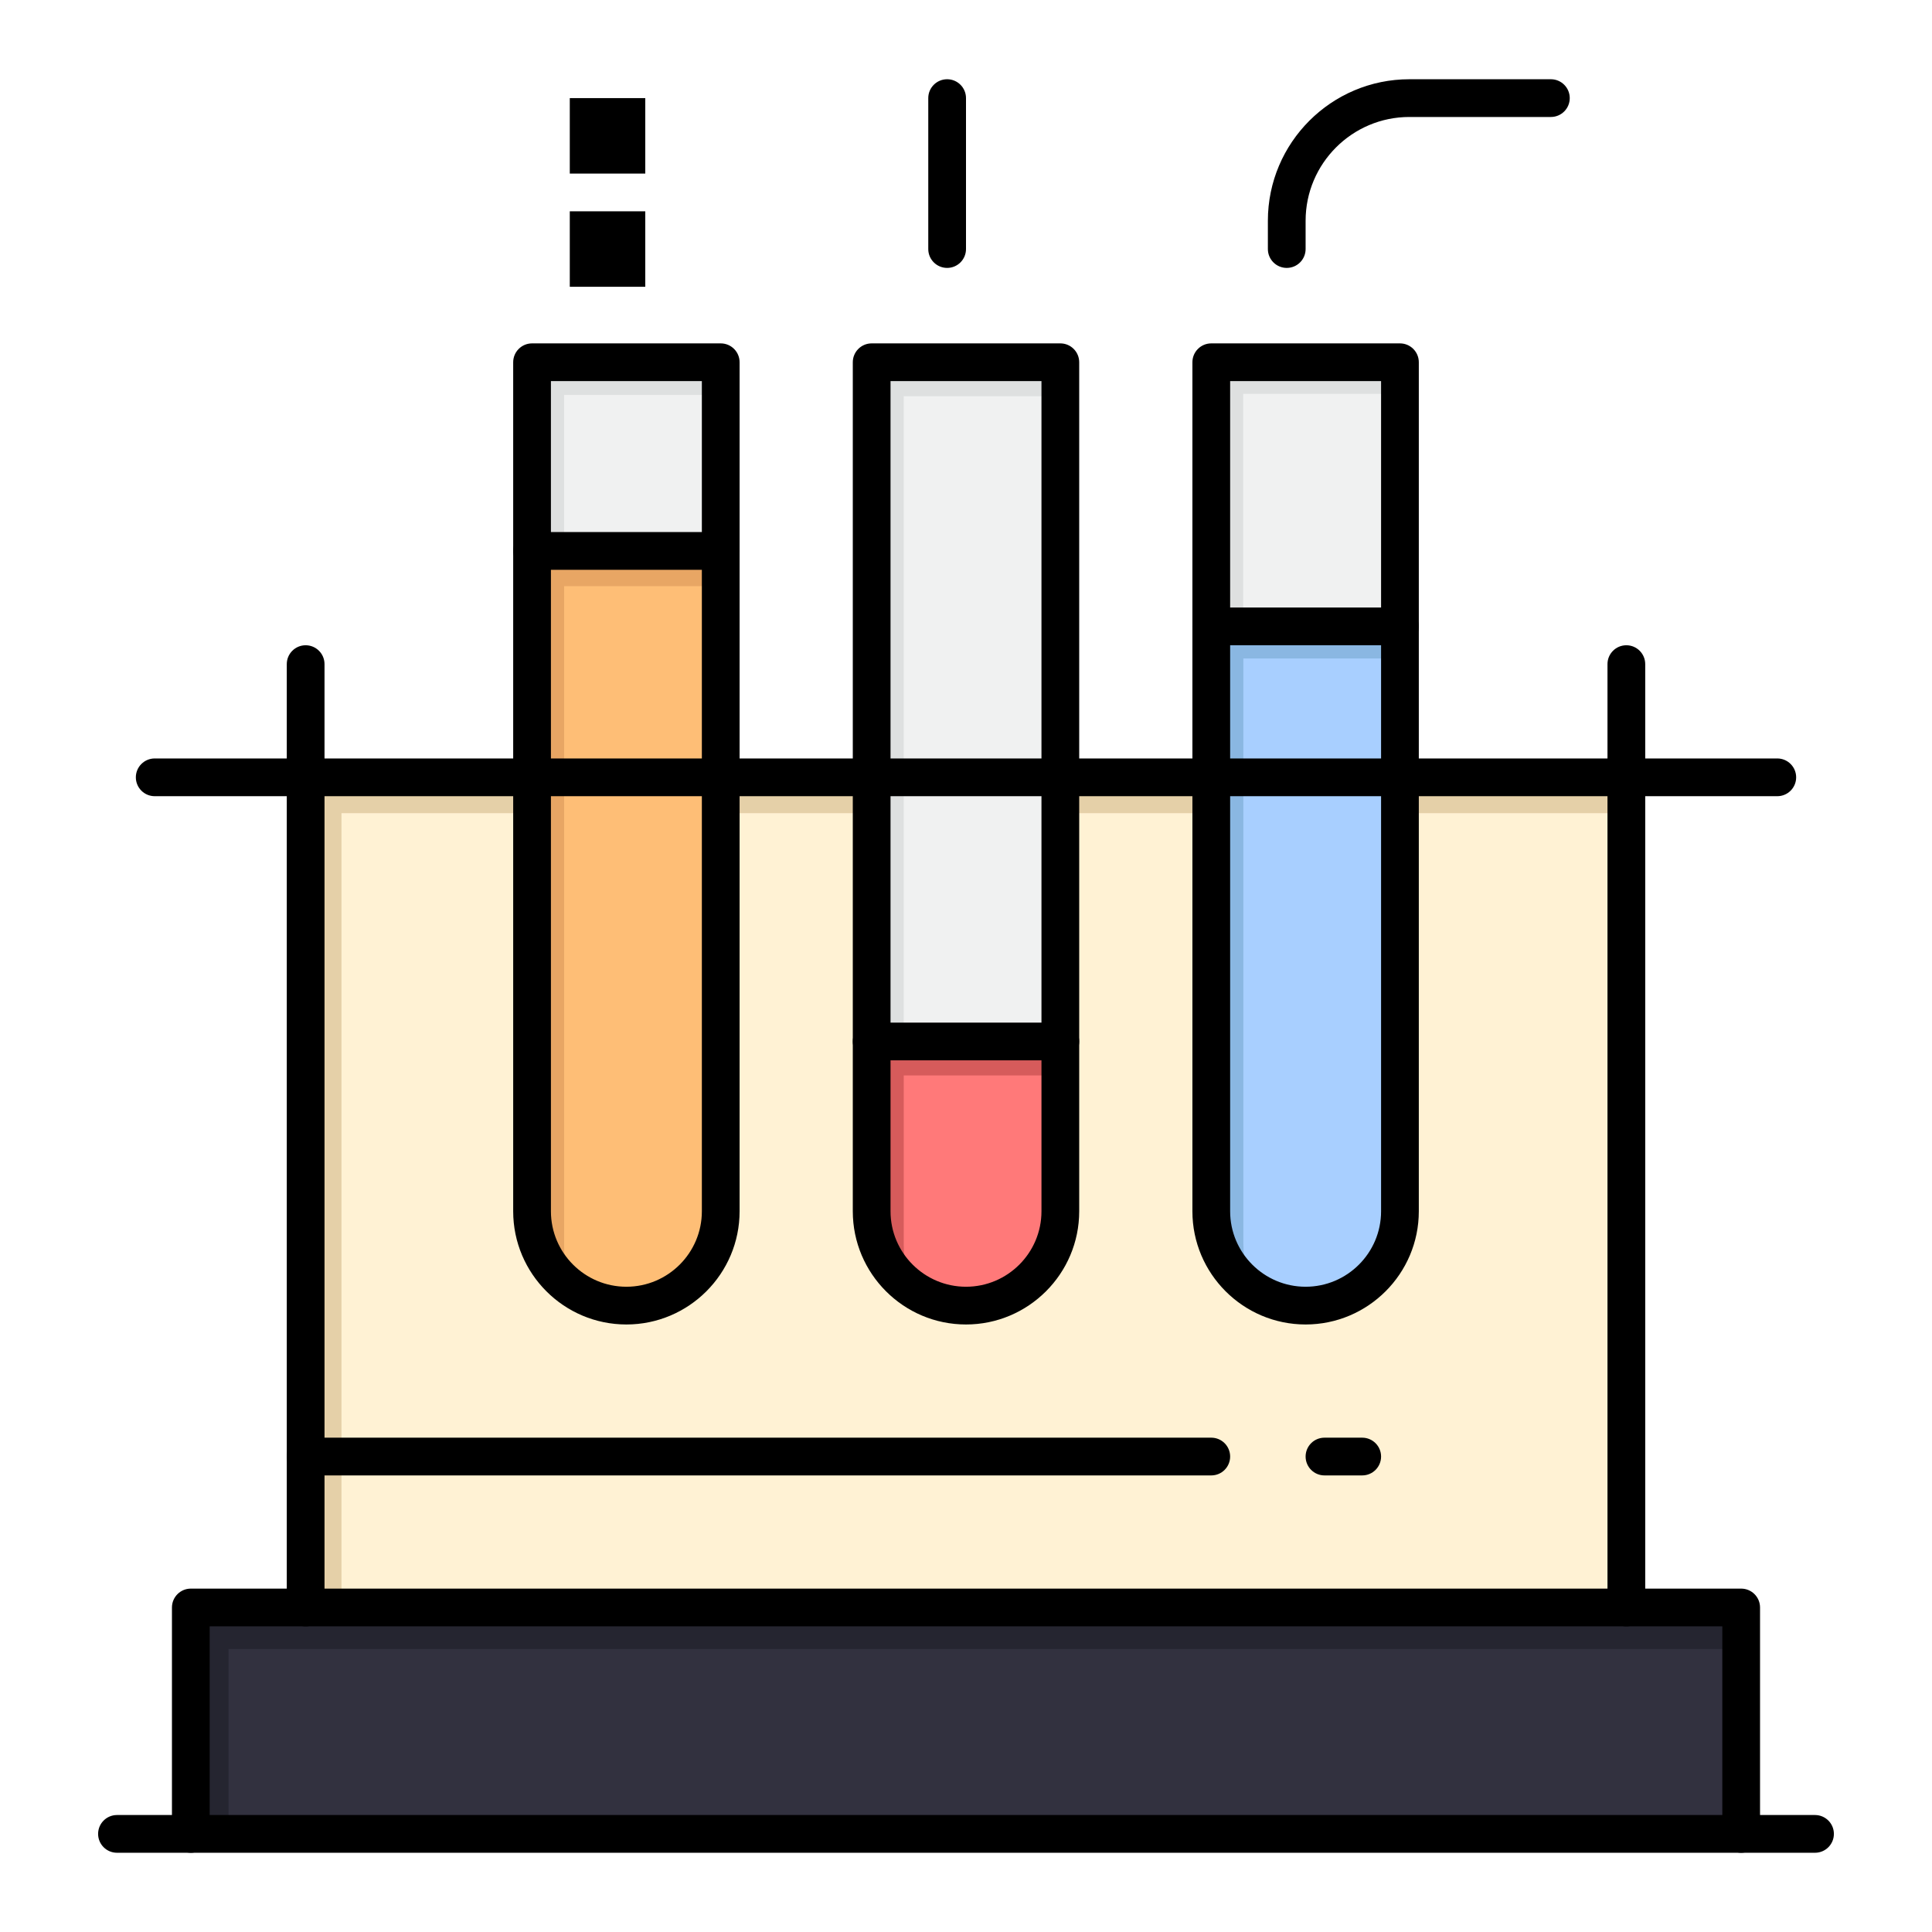
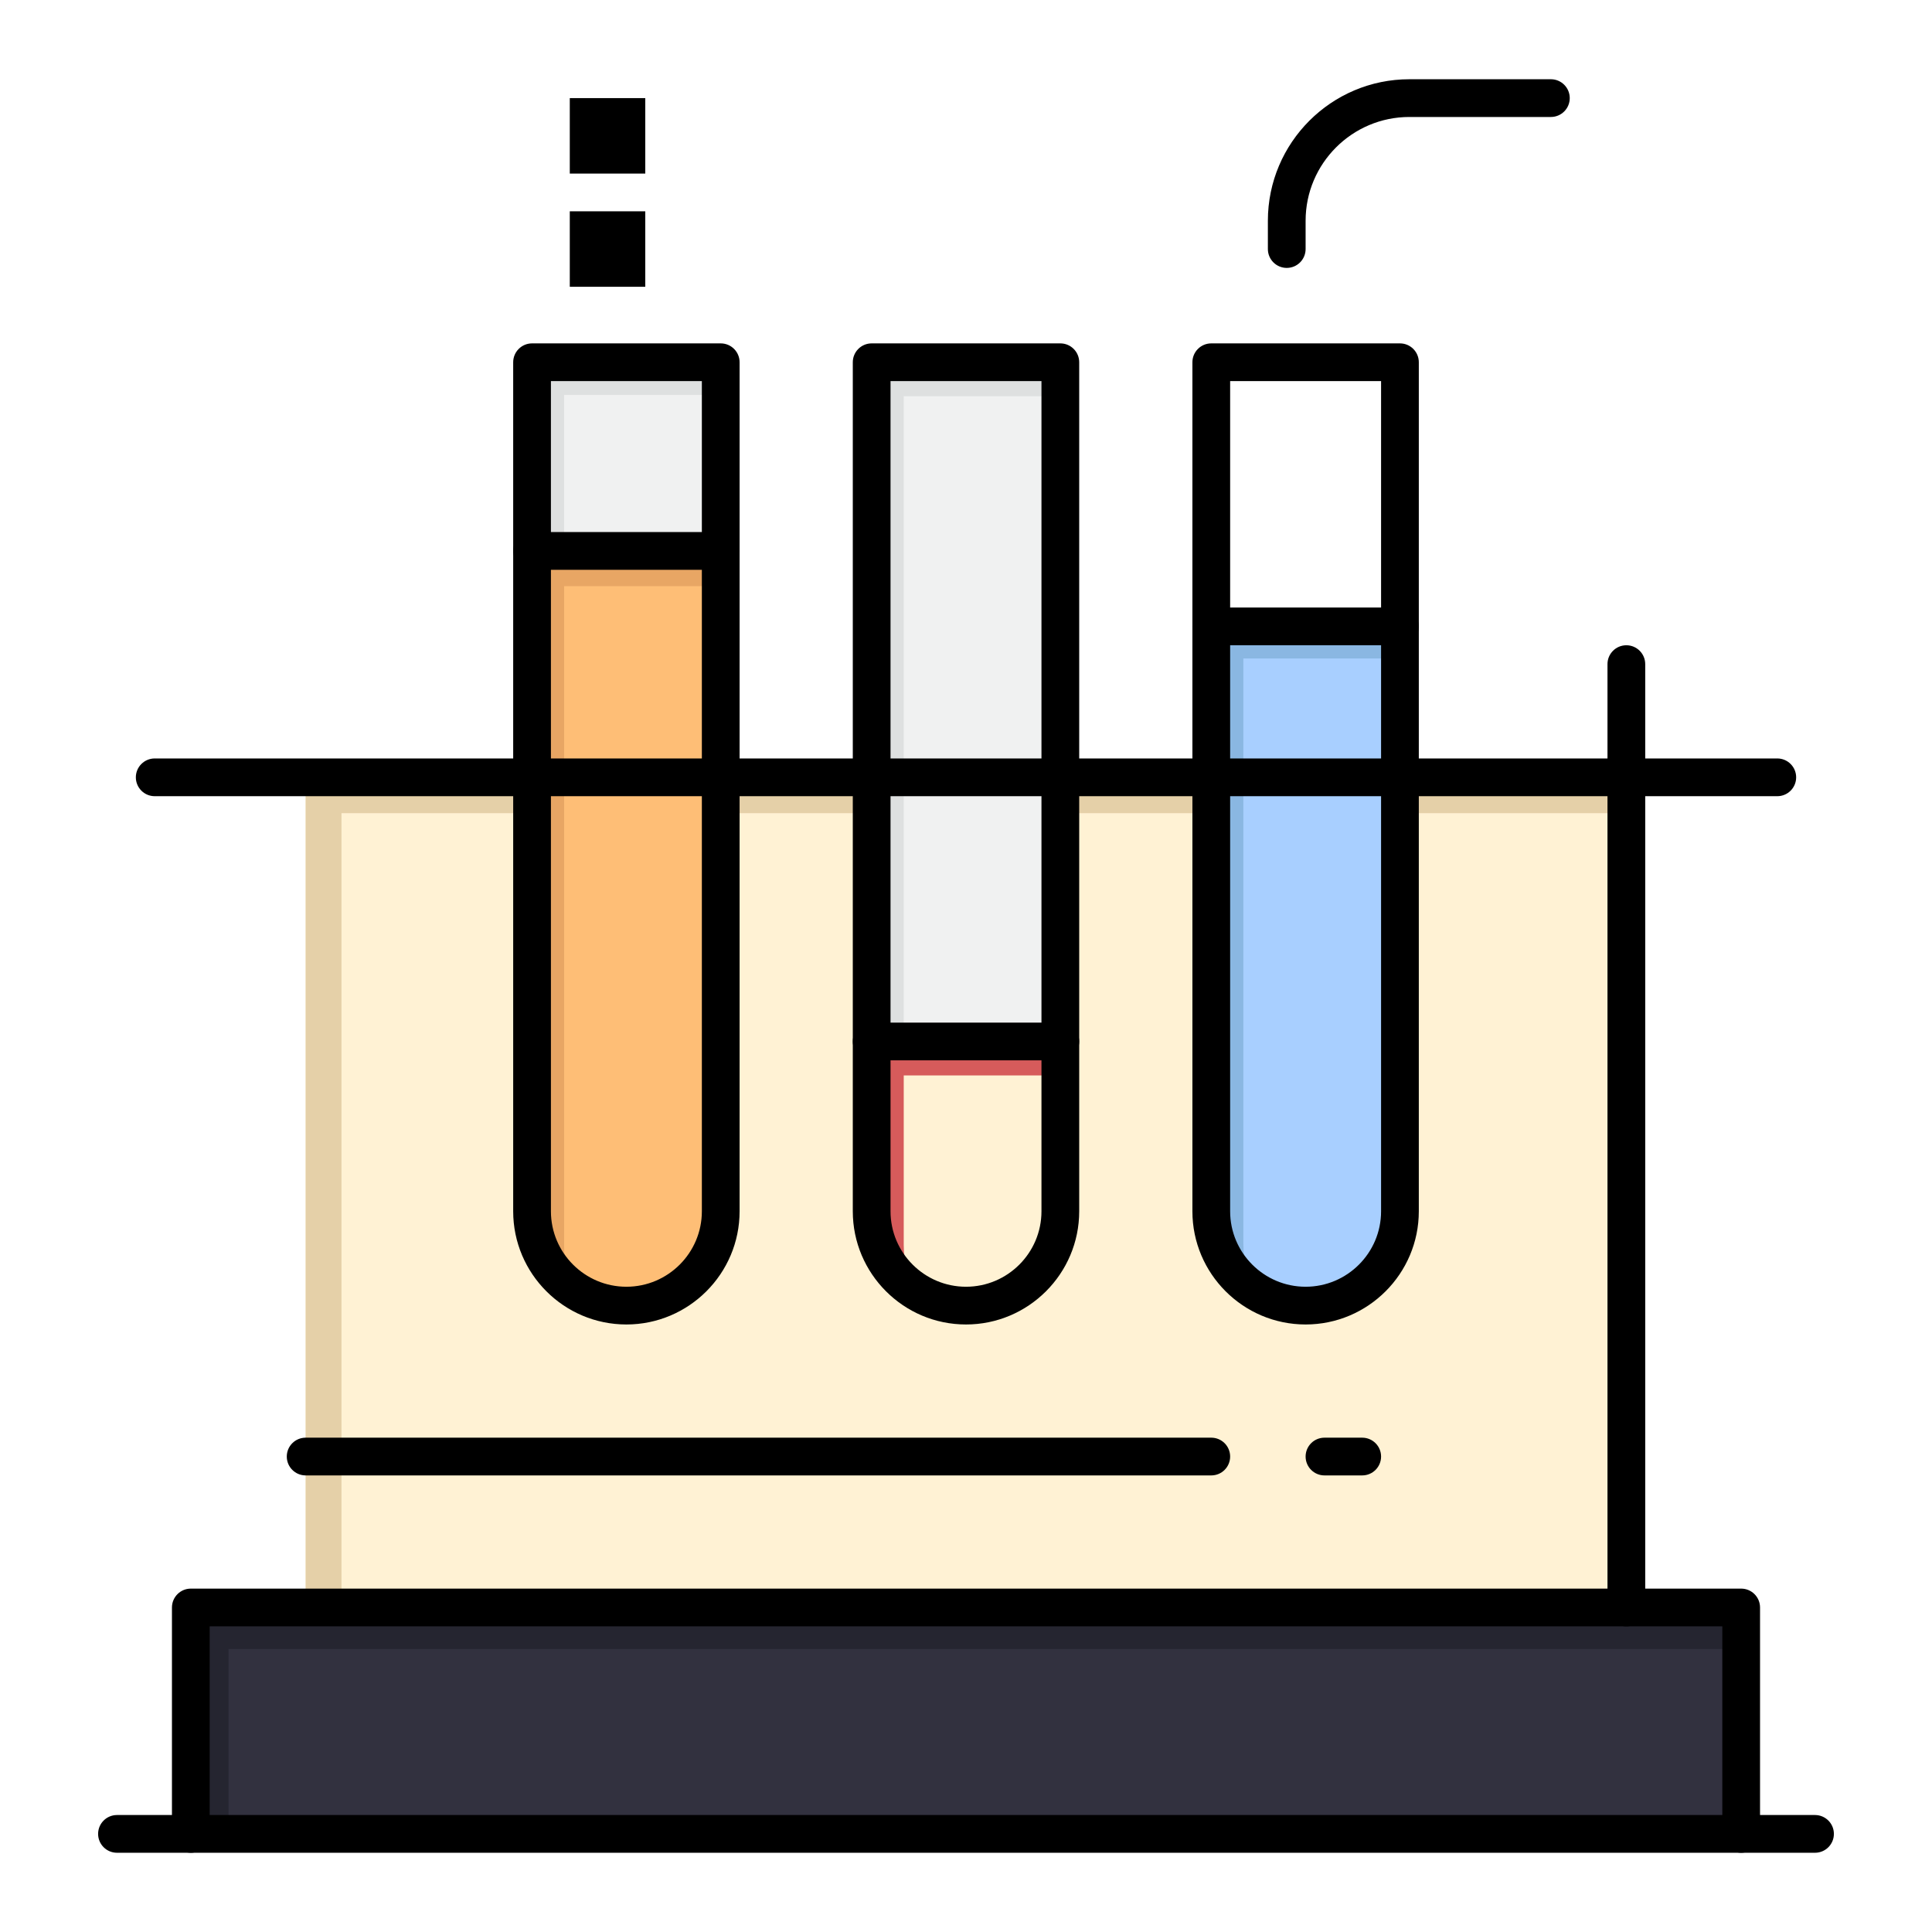
<svg xmlns="http://www.w3.org/2000/svg" width="800px" height="800px" viewBox="0 0 512 512" xml:space="preserve" fill="#000000">
  <g id="SVGRepo_bgCarrier" stroke-width="0" />
  <g id="SVGRepo_tracerCarrier" stroke-linecap="round" stroke-linejoin="round" />
  <g id="SVGRepo_iconCarrier">
    <g id="_x34_90_x2C__tube_x2C__test_x2C__lab_x2C__medical">
      <g>
        <polygon points="408.334,206 371,206 321,206 281,206 231,206 191,206 141,206 104.333,206 81,206 81,386 81,426 431,426 431,206 " style="fill:#FFF2D4;" />
        <polygon points="90.5,395.5 90.5,215.5 113.833,215.5 150.5,215.5 200.5,215.5 240.5,215.5 290.5,215.5 330.5,215.5 380.5,215.5 417.834,215.5 431,215.5 431,206 408.334,206 371,206 321,206 281,206 231,206 191,206 141,206 104.333,206 81,206 81,386 81,426 90.5,426 " style="fill:#E5D0A8;" />
        <polygon points="461.43,426 461.43,486 50.57,486 50.57,426 81,426 431,426 " style="fill:#32313F;" />
        <polygon points="60.57,437 91,437 441,437 461.43,437 461.43,426 431,426 81,426 50.57,426 50.57,486 60.57,486 " style="fill:#252530;" />
        <path d="M321,166v40v115c0,13.81,11.19,25,25,25s25-11.19,25-25V206v-40H321z" style="fill:#A8CFFF;" />
        <path d="M329.5,329.5v-115v-40H371V166h-50v40v115c0,9.084,4.844,17.034,12.088,21.412 C330.812,338.643,329.5,334.226,329.5,329.5z" style="fill:#8AB7E2;" />
-         <rect height="70" style="fill:#F0F1F1;" width="50" x="321" y="96" />
-         <polygon points="329.459,104.375 371,104.375 371,96 321,96 321,166 329.459,166 " style="fill:#DEE0E0;" />
-         <path d="M281,276v45c0,13.81-11.19,25-25,25c-13.81,0-25-11.19-25-25v-45H281z" style="fill:#FF7979;" />
        <path d="M239.5,330v-45H281v-9h-50v45c0,8.893,4.644,16.693,11.636,21.125 C240.641,338.534,239.5,334.401,239.5,330z" style="fill:#D65B5B;" />
        <polygon points="231,96 231,206 231,276 281,276 281,206 281,96 " style="fill:#F0F1F1;" />
        <polygon points="239.5,215 239.5,105 281,105 281,96 231,96 231,206 231,276 239.5,276 " style="fill:#DEE0E0;" />
        <path d="M141,146v60v115c0,13.81,11.19,25,25,25s25-11.19,25-25V206v-60H141z" style="fill:#FEBE76;" />
        <path d="M149.5,330.333v-115v-60H191V146h-50v60v115c0,8.776,4.523,16.49,11.363,20.95 C150.538,338.479,149.5,334.528,149.5,330.333z" style="fill:#E8A664;" />
        <rect height="50" style="fill:#F0F1F1;" width="50" x="141" y="96" />
        <polygon points="149.5,104.667 191,104.667 191,96 141,96 141,146 149.5,146 " style="fill:#DEE0E0;" />
        <rect height="20" width="20" x="151" y="56" />
        <rect height="20" width="20" x="151" y="26" />
        <path d="M461.43,491c-2.762,0-5-2.238-5-5v-55H55.57v55c0,2.762-2.239,5-5,5s-5-2.238-5-5v-60c0-2.762,2.239-5,5-5h410.86 c2.762,0,5,2.238,5,5v60C466.43,488.762,464.191,491,461.43,491z" />
        <path d="M481,491H31c-2.761,0-5-2.238-5-5s2.239-5,5-5h450c2.762,0,5,2.238,5,5S483.762,491,481,491z" />
-         <path d="M81,431c-2.761,0-5-2.238-5-5V176c0-2.761,2.239-5,5-5s5,2.239,5,5v250C86,428.762,83.761,431,81,431z" />
        <path d="M431,431c-2.762,0-5-2.238-5-5V176c0-2.761,2.238-5,5-5s5,2.239,5,5v250C436,428.762,433.762,431,431,431z" />
        <path d="M471,211H41c-2.761,0-5-2.239-5-5s2.239-5,5-5h430c2.762,0,5,2.239,5,5S473.762,211,471,211z" />
        <path d="M166,351c-16.542,0-30-13.458-30-30V96c0-2.761,2.239-5,5-5h50c2.761,0,5,2.239,5,5v225C196,337.542,182.542,351,166,351z M146,101v220c0,11.028,8.972,20,20,20s20-8.972,20-20V101H146z" />
        <path d="M256,351c-16.542,0-30-13.458-30-30V96c0-2.761,2.239-5,5-5h50c2.762,0,5,2.239,5,5v225C286,337.542,272.542,351,256,351z M236,101v220c0,11.028,8.972,20,20,20c11.028,0,20-8.972,20-20V101H236z" />
        <path d="M346,351c-16.542,0-30-13.458-30-30V96c0-2.761,2.238-5,5-5h50c2.762,0,5,2.239,5,5v225C376,337.542,362.542,351,346,351z M326,101v220c0,11.028,8.972,20,20,20s20-8.972,20-20V101H326z" />
        <path d="M191,151h-50c-2.761,0-5-2.239-5-5s2.239-5,5-5h50c2.761,0,5,2.239,5,5S193.761,151,191,151z" />
        <path d="M281,281h-50c-2.761,0-5-2.238-5-5s2.239-5,5-5h50c2.762,0,5,2.238,5,5S283.762,281,281,281z" />
        <path d="M371,171h-50c-2.762,0-5-2.239-5-5s2.238-5,5-5h50c2.762,0,5,2.239,5,5S373.762,171,371,171z" />
-         <path d="M251,71c-2.761,0-5-2.239-5-5V26c0-2.761,2.239-5,5-5s5,2.239,5,5v40C256,68.761,253.761,71,251,71z" />
        <path d="M341,71c-2.762,0-5-2.239-5-5v-7.5c0-20.678,16.822-37.5,37.5-37.5H411c2.762,0,5,2.239,5,5s-2.238,5-5,5h-37.5 C358.337,31,346,43.336,346,58.5V66C346,68.761,343.762,71,341,71z" />
        <path d="M321,391H81c-2.761,0-5-2.238-5-5s2.239-5,5-5h240c2.762,0,5,2.238,5,5S323.762,391,321,391z" />
        <path d="M361,391h-10c-2.762,0-5-2.238-5-5s2.238-5,5-5h10c2.762,0,5,2.238,5,5S363.762,391,361,391z" />
      </g>
    </g>
    <g id="Layer_1" />
  </g>
</svg>